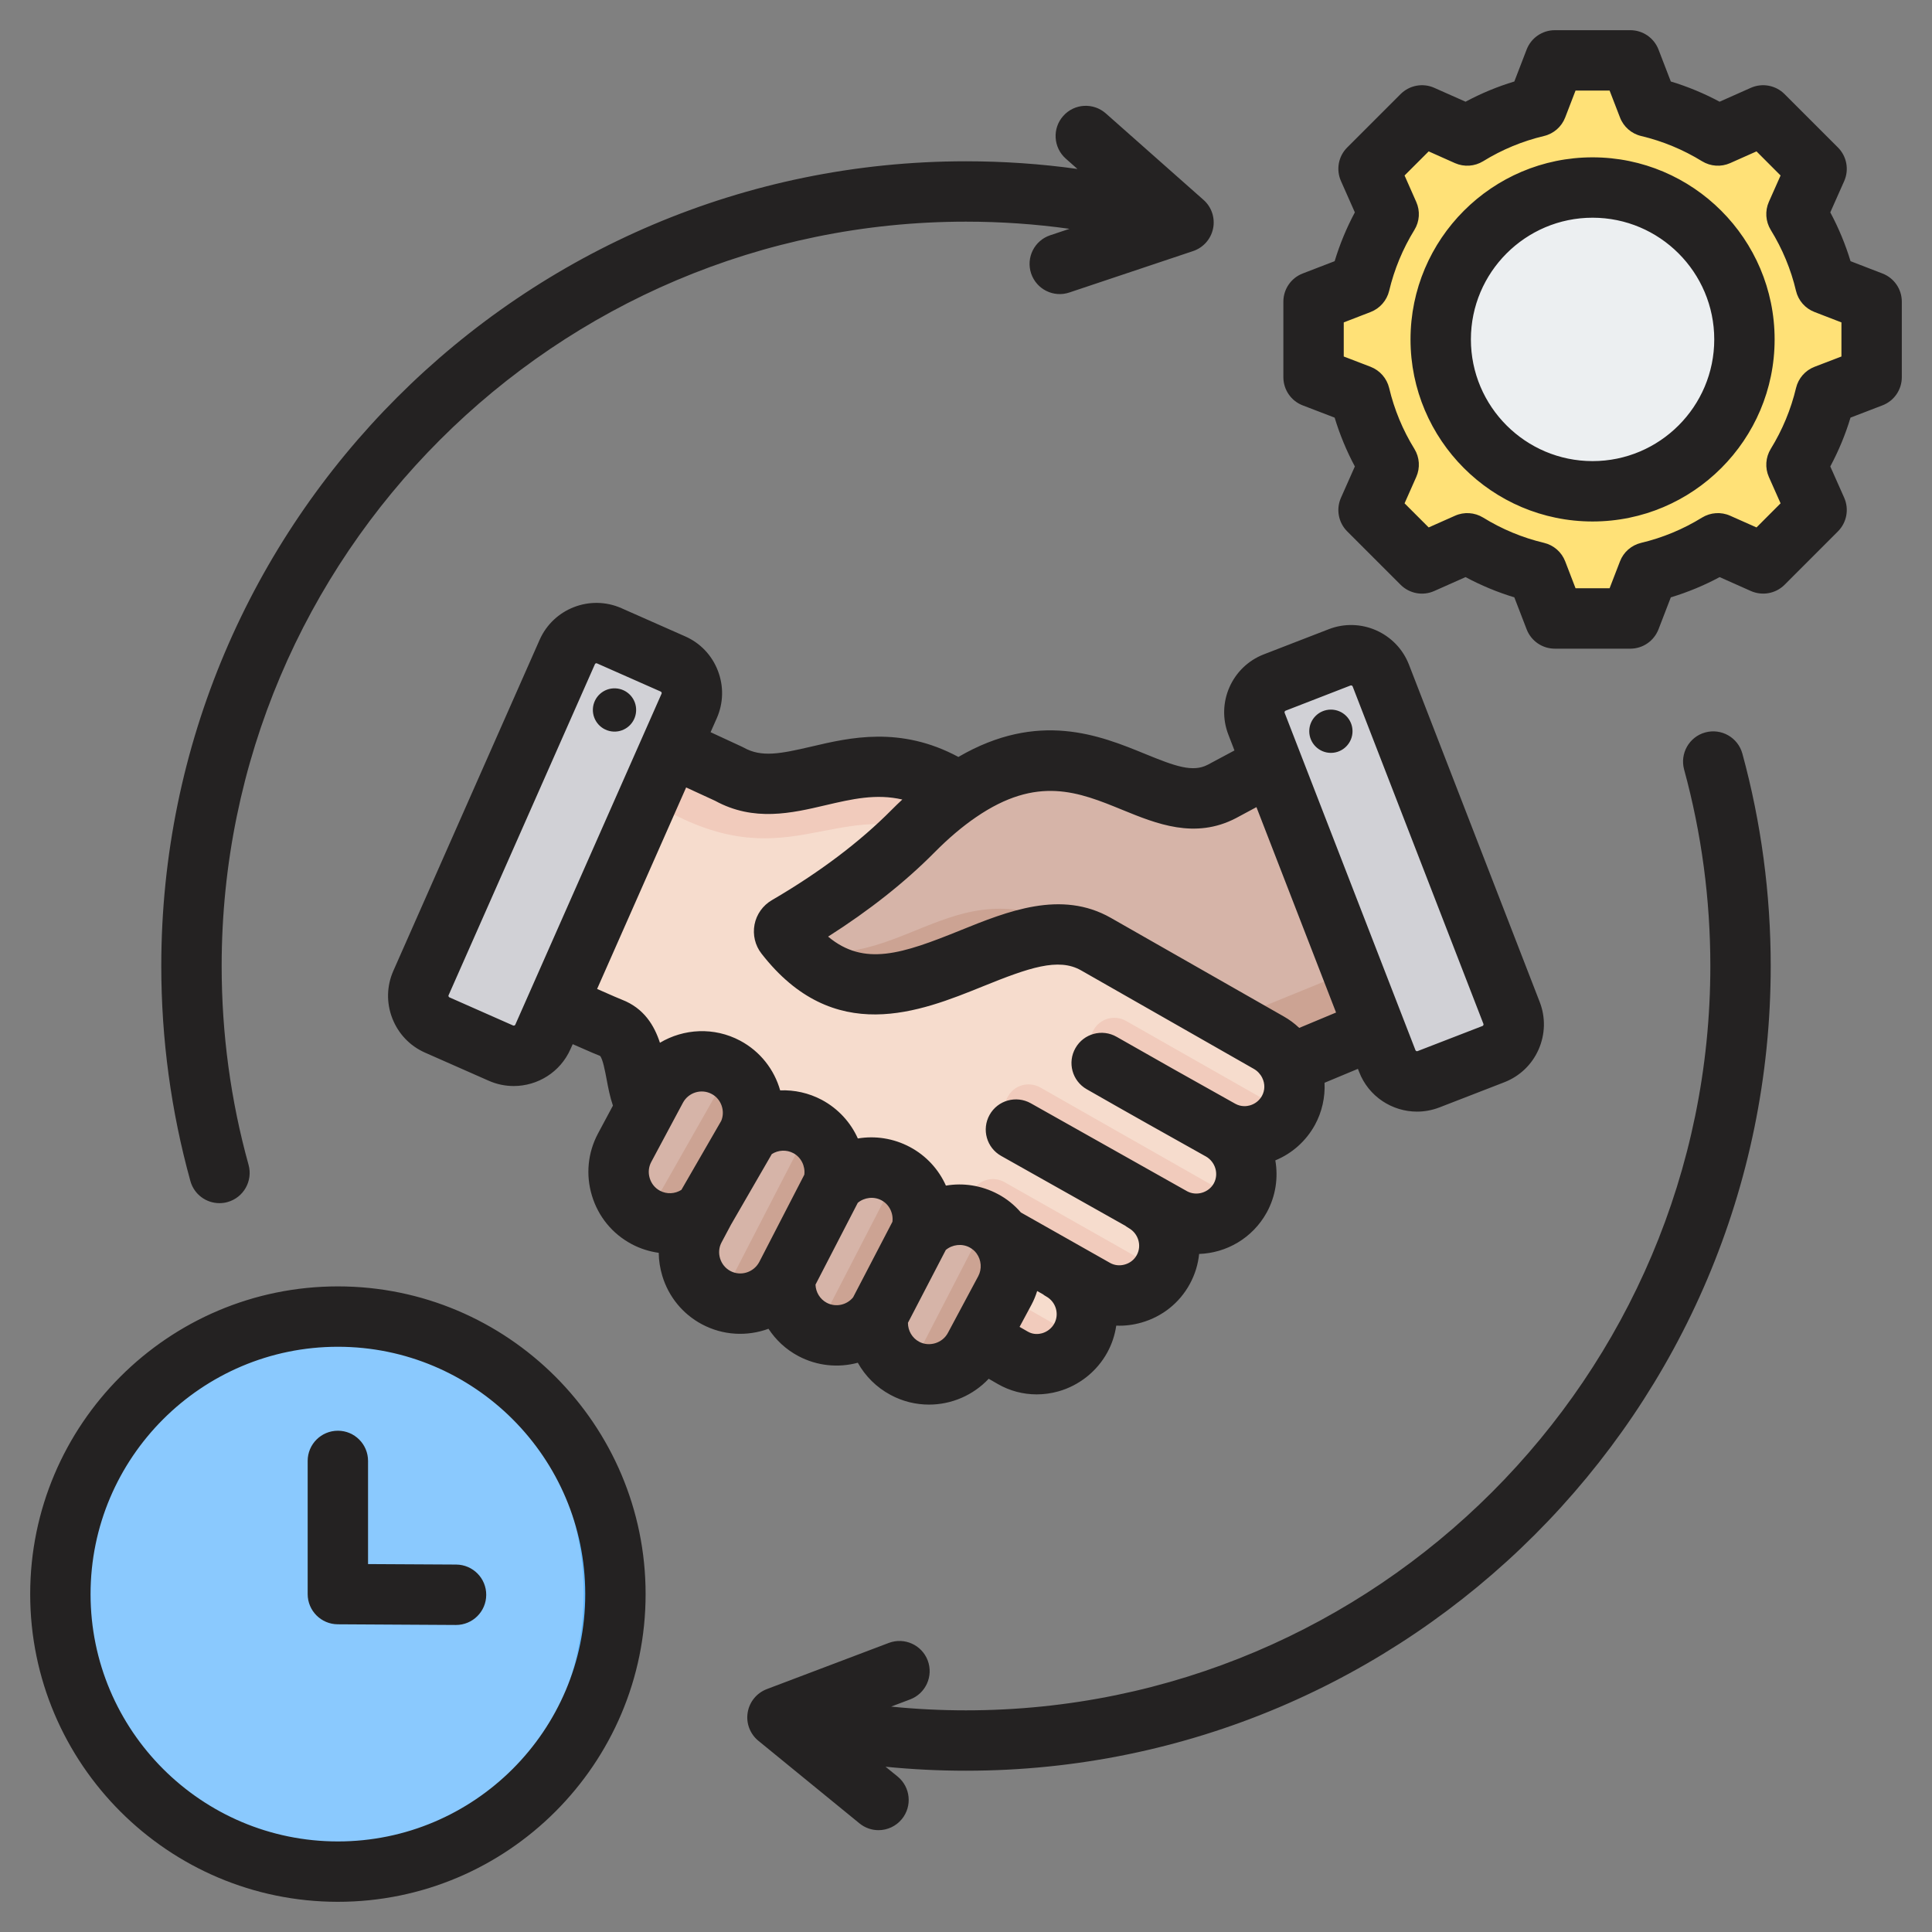
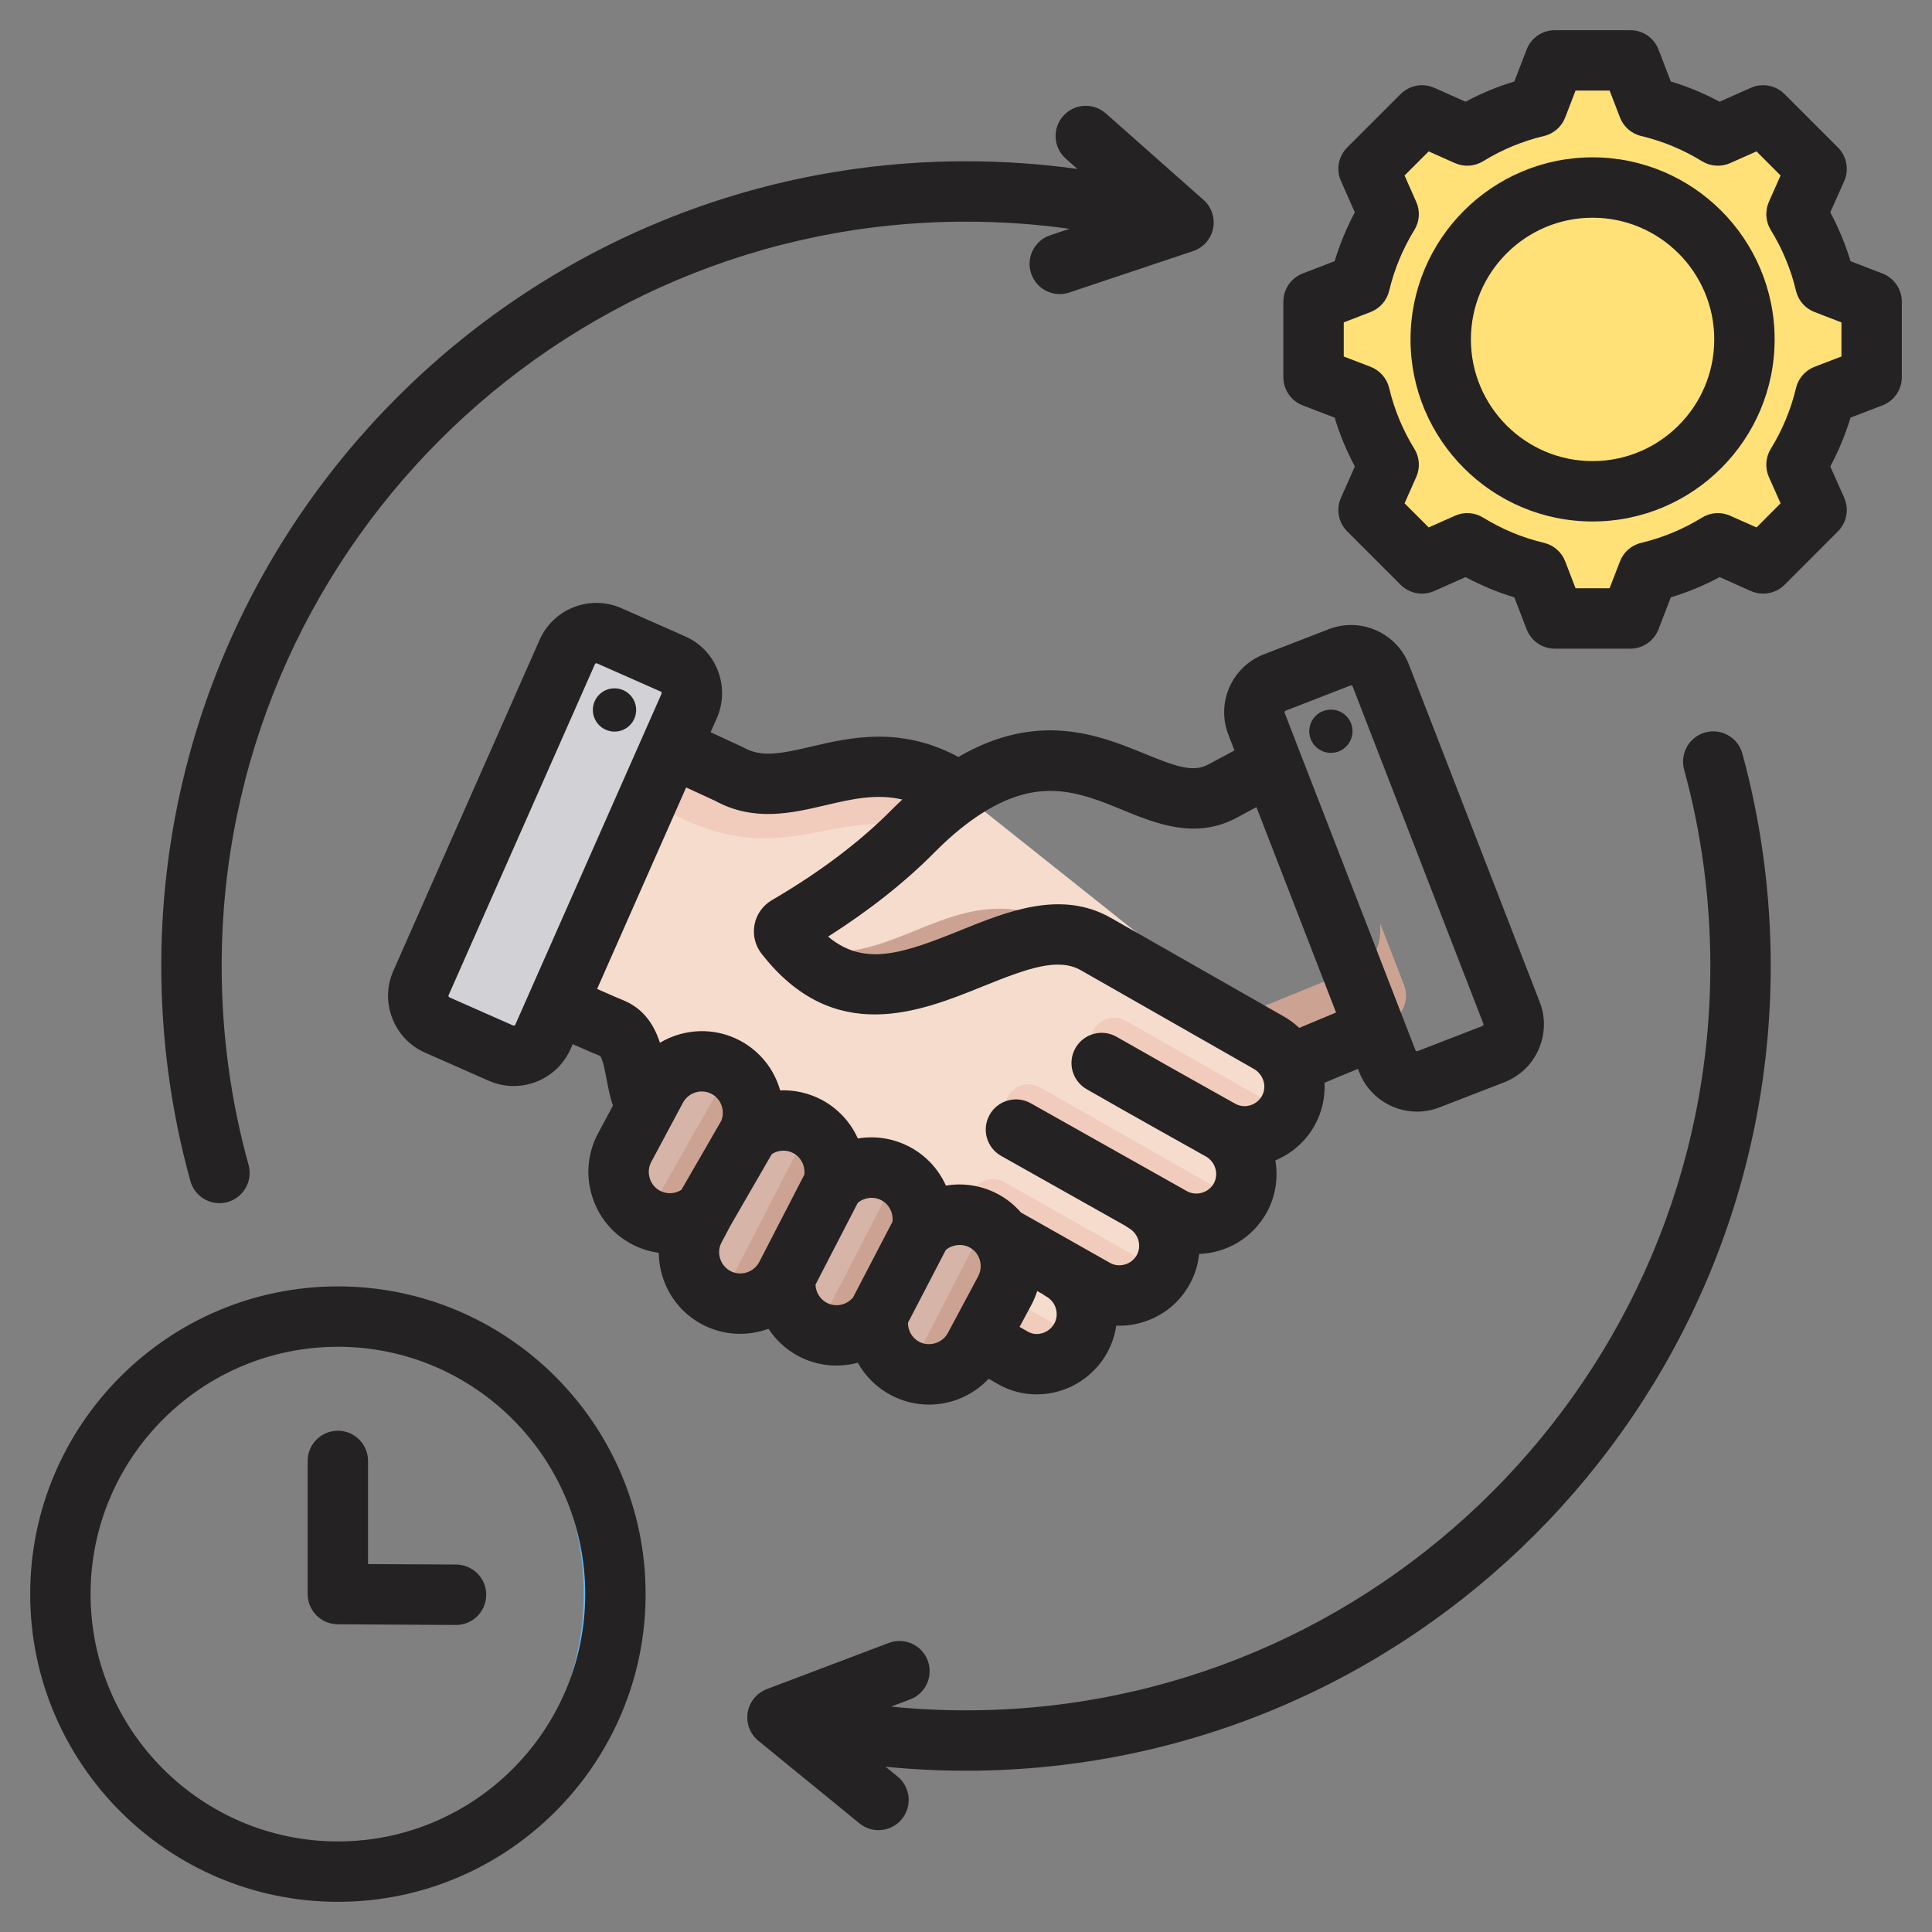
<svg xmlns="http://www.w3.org/2000/svg" width="48" height="48" viewBox="0 0 48 48" fill="none">
  <rect x="0" y="0" width="48" height="48" fill="#808080" stroke="none" />
  <g clip-path="url(#clip0_1752_13108)">
    <path fill-rule="evenodd" clip-rule="evenodd" d="M28.433 29.838L29.149 30.232C29.747 30.561 30.506 30.341 30.835 29.743C31.164 29.145 30.941 28.393 30.346 28.058C30.942 28.392 31.703 28.165 32.031 27.568C32.232 27.203 32.226 26.782 32.056 26.432L32.242 26.355L23.84 19.667C21.444 18.05 19.774 20.133 18.127 19.206L15.944 18.199C15.575 18.029 15.136 18.189 14.963 18.556L12.619 23.543C12.532 23.73 12.524 23.922 12.595 24.115C12.666 24.308 12.798 24.449 12.985 24.534C13.764 24.884 14.957 25.421 15.202 25.516C15.949 25.806 15.703 26.973 16.111 27.506C16.741 28.326 16.843 28.924 17.379 29.231L25.186 33.716C25.777 34.056 26.542 33.825 26.871 33.227C27.2 32.629 26.979 31.872 26.384 31.539L27.237 32.013C27.833 32.344 28.593 32.122 28.922 31.524C29.251 30.926 29.028 30.173 28.433 29.838Z" fill="#F6DCCD" />
    <path fill-rule="evenodd" clip-rule="evenodd" d="M24.091 19.866L23.841 19.667C21.444 18.05 19.774 20.133 18.127 19.206L15.944 18.199C15.575 18.029 15.136 18.189 14.964 18.556L14.445 19.659C14.961 19.4 15.575 19.558 16.256 19.966C19.52 21.924 20.642 19.803 23.203 20.708C23.305 20.611 23.406 20.513 23.505 20.413C23.691 20.225 23.887 20.041 24.091 19.866Z" fill="#F1CBBC" />
    <path fill-rule="evenodd" clip-rule="evenodd" d="M24.174 33.132L25.189 33.716C25.766 34.048 26.508 33.835 26.85 33.269L24.735 32.064L24.174 33.132ZM29.92 27.818L30.349 28.058C30.918 28.377 31.639 28.185 31.988 27.645L27.974 25.363C27.69 25.203 27.33 25.304 27.17 25.588C27.011 25.871 27.111 26.231 27.395 26.391C28.247 26.879 29.942 27.83 29.92 27.818ZM28.018 29.608L25.265 28.045C24.981 27.885 24.881 27.526 25.041 27.242C25.2 26.958 25.56 26.857 25.844 27.017L30.787 29.828C30.436 30.361 29.721 30.545 29.153 30.233L28.018 29.608ZM24.2 30.242C24.061 30.061 24.035 29.806 24.154 29.594C24.314 29.31 24.674 29.21 24.957 29.37L28.883 31.594C28.535 32.139 27.813 32.331 27.24 32.013L26.468 31.585L24.542 30.486C24.401 30.406 24.288 30.373 24.2 30.242Z" fill="#F1CBBC" />
    <path fill-rule="evenodd" clip-rule="evenodd" d="M14.116 16.18L10.481 24.403C10.305 24.8 10.487 25.27 10.885 25.445L12.468 26.145C12.865 26.321 13.334 26.139 13.51 25.741L17.145 17.518C17.32 17.121 17.139 16.651 16.741 16.476L15.158 15.776C14.761 15.6 14.292 15.782 14.116 16.18Z" fill="#D1D1D6" />
    <path fill-rule="evenodd" clip-rule="evenodd" d="M12.859 25.455C12.684 25.852 12.217 26.033 11.82 25.86L12.464 26.145C12.862 26.32 13.331 26.139 13.507 25.741C14.719 23 15.93 20.259 17.142 17.518C17.306 17.146 17.157 16.711 16.812 16.513C15.494 19.494 14.177 22.474 12.859 25.455Z" fill="#B1B1B5" />
    <path fill-rule="evenodd" clip-rule="evenodd" d="M22.91 30.582C23.294 30.156 23.936 30.027 24.464 30.309C24.631 30.398 24.775 30.523 24.888 30.676C25.179 31.072 25.22 31.605 24.988 32.039L24.232 33.452C23.901 34.071 23.122 34.307 22.503 33.976C22.005 33.709 21.755 33.154 21.848 32.624C21.48 33.137 20.776 33.312 20.206 33.007C19.718 32.746 19.469 32.208 19.546 31.689C19.212 32.312 18.438 32.552 17.813 32.218C17.194 31.887 16.958 31.108 17.289 30.488L17.527 30.043C17.138 30.396 16.552 30.485 16.065 30.225C15.445 29.893 15.209 29.115 15.541 28.495L16.329 27.022C16.66 26.402 17.438 26.167 18.058 26.498C18.654 26.816 18.895 27.549 18.618 28.155C19.008 27.798 19.597 27.706 20.087 27.968C20.614 28.249 20.863 28.856 20.722 29.412C21.106 28.985 21.748 28.857 22.275 29.138C22.802 29.42 23.051 30.026 22.91 30.582Z" fill="#D6B4A8" />
    <path fill-rule="evenodd" clip-rule="evenodd" d="M17.53 30.044C17.141 30.396 16.555 30.486 16.068 30.226C15.961 30.168 15.865 30.097 15.781 30.016C16.173 30.033 16.349 29.724 16.527 29.41L17.866 27.055C17.974 26.865 17.982 26.615 17.899 26.426C17.954 26.446 18.008 26.47 18.061 26.498C18.657 26.816 18.898 27.55 18.621 28.156L17.53 30.044ZM19.549 31.689L20.725 29.412C20.866 28.856 20.616 28.25 20.09 27.969C20.026 27.935 19.962 27.907 19.896 27.885C19.995 28.119 19.944 28.342 19.926 28.375L18.155 31.805C18.093 31.927 17.865 32.07 17.64 32.105C17.695 32.147 17.754 32.185 17.816 32.219C18.451 32.559 19.224 32.299 19.549 31.689ZM24.323 30.244C24.372 30.263 24.42 30.285 24.467 30.31C24.634 30.399 24.778 30.524 24.891 30.676C25.182 31.073 25.223 31.605 24.991 32.039L24.235 33.452C23.904 34.072 23.125 34.308 22.506 33.976C22.499 33.973 22.492 33.969 22.485 33.965C22.618 33.917 22.701 33.844 22.739 33.77L24.316 30.716C24.378 30.596 24.39 30.405 24.323 30.244ZM21.851 32.625C21.483 33.137 20.779 33.312 20.209 33.008C20.167 32.985 20.128 32.961 20.089 32.934C20.307 32.84 20.49 32.677 20.616 32.434L22.085 29.587C22.189 29.386 22.167 29.213 22.08 29.054C22.148 29.076 22.214 29.105 22.278 29.139C22.805 29.42 23.054 30.027 22.913 30.583L21.851 32.625Z" fill="#CCA393" />
-     <path fill-rule="evenodd" clip-rule="evenodd" d="M27.249 23.436L31.541 25.883C31.772 26.015 31.947 26.209 32.055 26.432L34.477 25.421C34.847 25.267 35.028 24.844 34.883 24.47L32.861 19.256C32.782 19.05 32.634 18.905 32.428 18.829C32.222 18.752 32.015 18.767 31.821 18.87L30.372 19.646C28.642 20.546 26.976 17.517 23.842 19.666C23.435 19.944 23.053 20.278 22.706 20.629C21.836 21.508 20.774 22.293 19.574 22.993C19.535 23.015 19.511 23.05 19.503 23.093C19.495 23.137 19.504 23.177 19.531 23.212C22.017 26.411 25.042 22.179 27.249 23.436Z" fill="#D6B4A8" />
    <path fill-rule="evenodd" clip-rule="evenodd" d="M30.577 25.334L31.54 25.883C31.771 26.014 31.946 26.209 32.055 26.432L34.477 25.421C34.847 25.267 35.027 24.845 34.882 24.471L34.289 22.941C34.317 23.428 34.204 23.855 33.704 24.059L30.577 25.334ZM19.867 23.598C22.285 26.044 25.14 22.235 27.248 23.436C23.91 21.176 22.667 24.155 19.867 23.598Z" fill="#CCA393" />
-     <path fill-rule="evenodd" clip-rule="evenodd" d="M34.328 16.763L37.578 25.146C37.735 25.551 37.532 26.012 37.127 26.169L35.513 26.794C35.108 26.951 34.648 26.748 34.49 26.343L31.241 17.96C31.084 17.555 31.287 17.095 31.692 16.938L33.306 16.312C33.711 16.155 34.171 16.358 34.328 16.763Z" fill="#D1D1D6" />
-     <path fill-rule="evenodd" clip-rule="evenodd" d="M31.561 17.003C31.245 17.199 31.102 17.601 31.241 17.96L34.49 26.343C34.648 26.748 35.108 26.951 35.513 26.794L36.111 26.562L36.114 26.561C35.709 26.718 35.248 26.515 35.091 26.11C33.914 23.074 32.737 20.039 31.561 17.003Z" fill="#B1B1B5" />
+     <path fill-rule="evenodd" clip-rule="evenodd" d="M31.561 17.003C31.245 17.199 31.102 17.601 31.241 17.96L34.49 26.343C34.648 26.748 35.108 26.951 35.513 26.794L36.111 26.562C35.709 26.718 35.248 26.515 35.091 26.11C33.914 23.074 32.737 20.039 31.561 17.003Z" fill="#B1B1B5" />
    <path fill-rule="evenodd" clip-rule="evenodd" d="M40.969 2.629C41.581 2.775 42.166 3.018 42.702 3.348L43.828 2.848L45.155 4.175L44.655 5.3C44.985 5.836 45.228 6.421 45.373 7.033L46.522 7.475V9.352L45.373 9.794C45.227 10.406 44.985 10.991 44.655 11.526L45.155 12.652L43.828 13.979L42.703 13.479C42.167 13.809 41.582 14.052 40.969 14.198L40.527 15.346H38.651L38.209 14.197C37.597 14.052 37.012 13.809 36.476 13.479L35.35 13.979L34.023 12.652L34.523 11.527C34.193 10.991 33.951 10.406 33.805 9.794L32.656 9.352V7.475L33.805 7.033C33.951 6.421 34.193 5.836 34.523 5.3L34.023 4.175L35.35 2.848L36.476 3.348C37.012 3.018 37.596 2.775 38.209 2.629L38.651 1.48H40.527L40.969 2.629Z" fill="#FFE177" />
    <path fill-rule="evenodd" clip-rule="evenodd" d="M36.479 13.479L35.353 13.979L35.18 13.806L36.235 13.337C36.315 13.386 36.397 13.434 36.479 13.479ZM40.972 2.629C41.584 2.775 42.169 3.018 42.705 3.348L42.385 3.49C41.849 3.16 41.021 2.775 40.409 2.629L39.966 1.48H40.53L40.972 2.629ZM42.705 13.479C42.169 13.809 41.584 14.052 40.972 14.198L40.53 15.346H39.967L40.409 14.198C41.021 14.052 41.849 13.667 42.385 13.337L42.705 13.479ZM35.18 3.021L35.353 2.848L36.479 3.348C36.397 3.393 36.315 3.44 36.235 3.49L35.18 3.021ZM43.44 3.021L43.831 2.848L45.157 4.174L44.658 5.3C44.988 5.836 45.23 6.421 45.376 7.033L46.525 7.475V9.352L45.376 9.794C45.23 10.406 44.987 10.991 44.658 11.526L45.158 12.652L43.831 13.979L43.441 13.806L44.594 12.652L44.094 11.526C44.424 10.991 44.666 10.406 44.812 9.794L45.961 9.352V7.475L44.812 7.033C44.667 6.421 44.424 5.836 44.094 5.3L44.594 4.175L43.44 3.021Z" fill="#FFD064" />
-     <path fill-rule="evenodd" clip-rule="evenodd" d="M39.586 4.641C37.502 4.641 35.812 6.33 35.812 8.414C35.812 10.498 37.502 12.187 39.586 12.187C41.669 12.187 43.358 10.498 43.358 8.414C43.358 6.33 41.669 4.641 39.586 4.641Z" fill="#ECEFF1" />
    <path fill-rule="evenodd" clip-rule="evenodd" d="M39.585 4.641C37.502 4.641 35.812 6.33 35.812 8.414C35.812 10.498 37.502 12.187 39.585 12.187C39.686 12.187 39.786 12.182 39.886 12.175C37.942 12.022 36.413 10.396 36.413 8.414C36.413 6.431 37.942 4.805 39.886 4.653C39.786 4.645 39.686 4.641 39.585 4.641Z" fill="#D1D1D6" />
-     <path d="M13.314 44.483C16.021 41.776 16.021 37.388 13.314 34.681C10.607 31.974 6.218 31.974 3.511 34.681C0.804 37.388 0.804 41.776 3.511 44.483C6.218 47.191 10.607 47.191 13.314 44.483Z" fill="#8AC9FE" />
    <path fill-rule="evenodd" clip-rule="evenodd" d="M8.417 32.652C12.245 32.652 15.35 35.756 15.35 39.585C15.35 43.414 12.245 46.518 8.417 46.518C8.274 46.518 8.133 46.513 7.992 46.505C11.623 46.285 14.501 43.271 14.501 39.585C14.501 35.899 11.623 32.885 7.992 32.666C8.133 32.657 8.274 32.652 8.417 32.652Z" fill="#60B7FF" />
    <path fill-rule="evenodd" clip-rule="evenodd" d="M12.08 39.626C12.078 40.039 11.742 40.372 11.33 40.372C11.329 40.372 11.327 40.372 11.326 40.372L8.391 40.355C7.978 40.353 7.644 40.017 7.644 39.605V36.296C7.644 35.882 7.98 35.546 8.395 35.546C8.809 35.546 9.144 35.882 9.144 36.296V38.859L11.334 38.871C11.749 38.874 12.083 39.212 12.08 39.626ZM43.289 18.724C43.756 20.435 43.993 22.21 43.993 24C43.993 35.024 35.024 43.993 24 43.993C23.332 43.993 22.665 43.96 22.001 43.894L22.302 44.138C22.622 44.401 22.669 44.873 22.407 45.194C22.259 45.375 22.043 45.47 21.826 45.47C21.659 45.47 21.491 45.414 21.352 45.3L18.841 43.249C18.634 43.079 18.532 42.812 18.576 42.547C18.619 42.283 18.8 42.062 19.05 41.966L22.082 40.818C22.469 40.672 22.902 40.866 23.049 41.254C23.195 41.641 23 42.074 22.613 42.221L22.14 42.4C22.757 42.462 23.379 42.493 24 42.493C34.197 42.493 42.493 34.197 42.493 24C42.493 22.343 42.274 20.701 41.841 19.118C41.733 18.719 41.968 18.306 42.367 18.197C42.767 18.088 43.179 18.323 43.289 18.724ZM4.73 29.342C4.822 29.675 5.123 29.892 5.452 29.892C5.519 29.892 5.585 29.884 5.652 29.865C6.052 29.754 6.285 29.341 6.176 28.942C5.731 27.34 5.507 25.677 5.507 24C5.507 13.803 13.803 5.507 24 5.507C24.863 5.507 25.722 5.566 26.571 5.685L26.092 5.845C25.699 5.976 25.487 6.401 25.618 6.794C25.75 7.187 26.175 7.4 26.568 7.267L29.642 6.238C29.896 6.153 30.085 5.939 30.139 5.676C30.192 5.414 30.102 5.143 29.901 4.966L27.473 2.817C27.162 2.543 26.688 2.571 26.414 2.883C26.14 3.192 26.169 3.666 26.479 3.941L26.769 4.198C25.854 4.07 24.928 4.007 24 4.007C12.976 4.007 4.007 12.976 4.007 24C4.007 25.812 4.25 27.609 4.73 29.342ZM39.567 11.456C37.901 11.456 36.544 10.1 36.544 8.433C36.544 6.766 37.901 5.409 39.567 5.409C41.234 5.409 42.59 6.766 42.59 8.433C42.59 10.1 41.234 11.456 39.567 11.456ZM39.567 3.909C37.073 3.909 35.044 5.939 35.044 8.433C35.044 10.927 37.073 12.956 39.567 12.956C42.061 12.956 44.09 10.927 44.09 8.433C44.09 5.939 42.061 3.909 39.567 3.909ZM45.75 8.857V8.01L45.082 7.752C44.851 7.664 44.678 7.467 44.621 7.226C44.495 6.691 44.283 6.182 43.994 5.713C43.865 5.502 43.847 5.241 43.947 5.015L44.238 4.36L43.64 3.761L42.984 4.053C42.758 4.153 42.498 4.135 42.287 4.006C41.817 3.717 41.308 3.506 40.774 3.379C40.533 3.322 40.336 3.149 40.248 2.918L39.99 2.25H39.144L38.887 2.918C38.798 3.149 38.601 3.322 38.36 3.379C37.825 3.506 37.316 3.717 36.848 4.006C36.637 4.135 36.376 4.153 36.149 4.053L35.495 3.761L34.896 4.36L35.186 5.016C35.287 5.241 35.27 5.502 35.14 5.713C34.851 6.183 34.64 6.692 34.513 7.226C34.455 7.466 34.283 7.663 34.052 7.752L33.385 8.01V8.857L34.052 9.113C34.283 9.203 34.455 9.399 34.513 9.639C34.64 10.175 34.851 10.684 35.14 11.152C35.27 11.363 35.287 11.625 35.186 11.851L34.896 12.505L35.495 13.104L36.15 12.813C36.376 12.712 36.637 12.73 36.848 12.859C37.316 13.148 37.826 13.36 38.361 13.487C38.601 13.544 38.798 13.716 38.887 13.947L39.144 14.615H39.99L40.248 13.947C40.336 13.716 40.533 13.545 40.774 13.487C41.309 13.36 41.817 13.149 42.287 12.859C42.498 12.73 42.759 12.712 42.985 12.813L43.64 13.104L44.238 12.505L43.947 11.85C43.847 11.624 43.865 11.363 43.994 11.152C44.283 10.683 44.494 10.175 44.622 9.639C44.679 9.399 44.851 9.202 45.082 9.113L45.75 8.857ZM46.769 6.795L45.976 6.489C45.849 6.069 45.68 5.663 45.473 5.276L45.819 4.498C45.944 4.215 45.882 3.883 45.663 3.664L44.336 2.337C44.117 2.118 43.785 2.056 43.501 2.181L42.723 2.527C42.336 2.32 41.931 2.151 41.511 2.025L41.205 1.231C41.093 0.941 40.815 0.75 40.505 0.75H38.629C38.318 0.75 38.04 0.942 37.929 1.231L37.623 2.025C37.204 2.151 36.798 2.32 36.411 2.527L35.632 2.181C35.349 2.056 35.018 2.118 34.798 2.337L33.471 3.664C33.251 3.883 33.19 4.215 33.316 4.498L33.661 5.276C33.454 5.663 33.286 6.069 33.159 6.489L32.364 6.795C32.076 6.907 31.885 7.184 31.885 7.494V9.371C31.885 9.682 32.076 9.96 32.364 10.071L33.159 10.376C33.286 10.796 33.454 11.202 33.661 11.589L33.316 12.367C33.19 12.651 33.251 12.982 33.471 13.202L34.798 14.529C35.018 14.748 35.349 14.81 35.632 14.684L36.411 14.338C36.798 14.545 37.204 14.714 37.623 14.841L37.929 15.635C38.04 15.924 38.318 16.116 38.629 16.116H40.506C40.816 16.116 41.093 15.924 41.205 15.635L41.511 14.841C41.931 14.714 42.337 14.546 42.724 14.338L43.501 14.684C43.785 14.809 44.117 14.748 44.337 14.529L45.663 13.202C45.882 12.982 45.944 12.651 45.819 12.367L45.473 11.589C45.68 11.202 45.849 10.796 45.975 10.376L46.769 10.071C47.059 9.96 47.25 9.682 47.25 9.371V7.494C47.25 7.184 47.059 6.907 46.769 6.795ZM8.395 45.75C11.783 45.75 14.54 42.994 14.54 39.605C14.54 36.217 11.783 33.46 8.395 33.46C5.007 33.46 2.25 36.217 2.25 39.605C2.25 42.994 5.007 45.75 8.395 45.75ZM8.395 31.96C4.18 31.96 0.75 35.39 0.75 39.605C0.75 43.82 4.18 47.25 8.395 47.25C12.611 47.25 16.04 43.82 16.04 39.605C16.04 35.39 12.611 31.96 8.395 31.96ZM32.528 18.167C32.528 18.463 32.769 18.705 33.066 18.705C33.362 18.705 33.603 18.463 33.603 18.167C33.603 17.87 33.362 17.63 33.066 17.63C32.77 17.63 32.528 17.87 32.528 18.167ZM15.804 17.664C15.791 17.96 15.539 18.19 15.243 18.176C14.946 18.162 14.717 17.911 14.73 17.614C14.744 17.317 14.996 17.088 15.293 17.102C15.589 17.116 15.819 17.367 15.804 17.664ZM18.145 31.577C18.401 31.714 18.722 31.615 18.862 31.357L19.983 29.185C20.01 28.971 19.903 28.752 19.711 28.65C19.54 28.559 19.335 28.57 19.175 28.673L18.161 30.427L17.929 30.863C17.862 30.986 17.849 31.129 17.89 31.265C17.932 31.401 18.022 31.511 18.145 31.577ZM16.397 29.584C16.273 29.518 16.183 29.407 16.142 29.271C16.101 29.135 16.114 28.992 16.18 28.869L16.968 27.396C17.106 27.14 17.427 27.042 17.683 27.18C17.919 27.305 18.022 27.602 17.919 27.847L16.929 29.562C16.769 29.663 16.566 29.674 16.397 29.584ZM14.835 24.57C15.235 24.747 15.394 24.815 15.452 24.837C16.002 25.05 16.256 25.48 16.396 25.907C16.987 25.555 17.741 25.51 18.39 25.856C18.892 26.124 19.238 26.578 19.383 27.09C19.736 27.076 20.093 27.154 20.418 27.326C20.826 27.545 21.134 27.886 21.313 28.285C21.743 28.213 22.198 28.28 22.606 28.497C23.015 28.715 23.323 29.057 23.501 29.456C23.932 29.383 24.387 29.45 24.795 29.668C25.014 29.784 25.203 29.938 25.363 30.123L27.578 31.376L27.579 31.377C27.691 31.439 27.821 31.453 27.947 31.416C28.075 31.38 28.18 31.297 28.243 31.182C28.372 30.947 28.283 30.646 28.043 30.511C28.013 30.494 27.985 30.474 27.958 30.454L24.873 28.718C24.512 28.515 24.384 28.058 24.587 27.697C24.79 27.335 25.248 27.208 25.609 27.41L29.489 29.594L29.49 29.595C29.723 29.723 30.028 29.634 30.157 29.401C30.286 29.166 30.196 28.865 29.957 28.73C29.956 28.73 29.956 28.73 29.956 28.73C29.094 28.248 28.021 27.647 26.998 27.061C26.638 26.855 26.514 26.397 26.72 26.038C26.925 25.678 27.384 25.553 27.743 25.76C28.685 26.299 29.597 26.811 30.691 27.423C30.839 27.505 30.983 27.484 31.055 27.463C31.183 27.426 31.289 27.342 31.353 27.227C31.429 27.089 31.432 26.926 31.36 26.779C31.314 26.685 31.241 26.607 31.149 26.555L26.858 24.108C26.294 23.787 25.561 24.044 24.422 24.505C22.858 25.138 20.717 26.005 18.919 23.692C18.76 23.489 18.698 23.226 18.746 22.971C18.795 22.717 18.952 22.496 19.176 22.365C20.364 21.672 21.365 20.916 22.153 20.12C22.24 20.032 22.329 19.947 22.418 19.864C21.765 19.713 21.167 19.852 20.508 20.006C19.674 20.202 18.73 20.423 17.766 19.895L17.047 19.564L14.835 24.57ZM12.748 25.478L11.166 24.779C11.162 24.778 11.152 24.773 11.145 24.756C11.138 24.74 11.143 24.729 11.145 24.726L14.78 16.503C14.786 16.488 14.802 16.478 14.818 16.478C14.824 16.478 14.829 16.479 14.833 16.482L16.416 17.182C16.42 17.183 16.43 17.188 16.436 17.204C16.443 17.221 16.438 17.231 16.436 17.235L12.802 25.459C12.794 25.477 12.767 25.487 12.748 25.478ZM27.888 20.122C26.8 19.677 25.773 19.257 24.247 20.304C23.909 20.535 23.563 20.828 23.219 21.176C22.488 21.915 21.6 22.617 20.574 23.27C21.471 24.019 22.418 23.698 23.858 23.115C25.033 22.64 26.364 22.101 27.6 22.805L31.892 25.252C32.033 25.331 32.163 25.428 32.279 25.538L33.194 25.156L31.216 20.053L30.706 20.327C29.687 20.857 28.73 20.466 27.888 20.122ZM31.94 17.657C31.92 17.664 31.909 17.689 31.916 17.709L35.167 26.092C35.173 26.111 35.2 26.122 35.218 26.115L36.833 25.49C36.836 25.488 36.847 25.484 36.854 25.468C36.861 25.451 36.857 25.441 36.855 25.437L33.606 17.054C33.601 17.039 33.583 17.029 33.566 17.029C33.562 17.029 33.557 17.029 33.553 17.031L31.94 17.657ZM26.193 32.885C26.323 32.648 26.235 32.346 25.996 32.212C25.965 32.196 25.937 32.176 25.91 32.155L25.768 32.075C25.732 32.191 25.686 32.304 25.628 32.413L25.331 32.966L25.538 33.085C25.678 33.166 25.818 33.144 25.888 33.125C26.018 33.088 26.129 33.001 26.193 32.885ZM22.835 33.335C23.087 33.47 23.414 33.37 23.549 33.118L24.305 31.705C24.399 31.527 24.383 31.306 24.262 31.14C24.216 31.078 24.158 31.028 24.088 30.991C23.898 30.89 23.661 30.919 23.498 31.055L22.558 32.864C22.556 33.058 22.662 33.243 22.835 33.335ZM20.538 32.366C20.761 32.485 21.037 32.426 21.195 32.232L22.172 30.355C22.199 30.141 22.093 29.923 21.9 29.821C21.71 29.719 21.473 29.748 21.311 29.884L20.261 31.916C20.267 32.103 20.371 32.276 20.538 32.366ZM19.831 33.689C20.299 33.939 20.829 33.987 21.312 33.857C21.497 34.189 21.775 34.469 22.127 34.657C22.43 34.82 22.758 34.897 23.081 34.897C23.636 34.897 24.176 34.668 24.564 34.255L24.791 34.386C25.089 34.557 25.42 34.643 25.755 34.643C25.934 34.643 26.115 34.619 26.293 34.569C26.808 34.425 27.25 34.074 27.507 33.608C27.626 33.393 27.699 33.166 27.733 32.935C27.942 32.944 28.154 32.918 28.363 32.858C28.877 32.71 29.302 32.372 29.558 31.905C29.689 31.666 29.766 31.411 29.792 31.154C30.471 31.131 31.12 30.761 31.471 30.125C31.696 29.716 31.76 29.259 31.685 28.829C32.103 28.657 32.447 28.35 32.668 27.95C32.845 27.626 32.925 27.262 32.908 26.901L33.737 26.555L33.768 26.634C34.004 27.244 34.588 27.618 35.206 27.618C35.391 27.618 35.578 27.584 35.761 27.514L37.375 26.888C37.757 26.739 38.06 26.451 38.226 26.074C38.392 25.696 38.402 25.278 38.254 24.895L35.005 16.512C34.697 15.72 33.803 15.325 33.011 15.633L31.397 16.258C30.606 16.566 30.211 17.459 30.518 18.251L30.67 18.645L30.006 19C29.63 19.196 29.194 19.035 28.455 18.733C27.324 18.27 25.8 17.648 23.811 18.806C22.369 18.031 21.109 18.325 20.166 18.547C19.382 18.73 18.917 18.822 18.474 18.572C18.456 18.562 18.438 18.553 18.419 18.545L17.654 18.191L17.809 17.842C17.974 17.466 17.984 17.048 17.835 16.663C17.687 16.279 17.398 15.975 17.022 15.81L15.439 15.11C14.663 14.767 13.751 15.119 13.407 15.896L9.773 24.119C9.607 24.495 9.597 24.913 9.746 25.298C9.895 25.682 10.183 25.986 10.559 26.152L12.143 26.851C12.344 26.94 12.555 26.982 12.763 26.982C13.355 26.982 13.92 26.64 14.174 26.064L14.229 25.942C14.685 26.144 14.836 26.206 14.907 26.233C14.976 26.301 15.037 26.634 15.071 26.814C15.11 27.023 15.153 27.248 15.228 27.469L14.857 28.162C14.603 28.639 14.549 29.187 14.707 29.707C14.864 30.226 15.213 30.652 15.689 30.907C15.904 31.022 16.134 31.094 16.366 31.126C16.368 31.318 16.398 31.51 16.455 31.7C16.613 32.219 16.961 32.645 17.437 32.9C17.967 33.183 18.568 33.206 19.093 33.013C19.275 33.291 19.525 33.526 19.831 33.689Z" fill="#242222" />
  </g>
  <defs>
    <clipPath id="clip0_1752_13108">
      <rect width="48" height="48" fill="white" />
    </clipPath>
  </defs>
</svg>